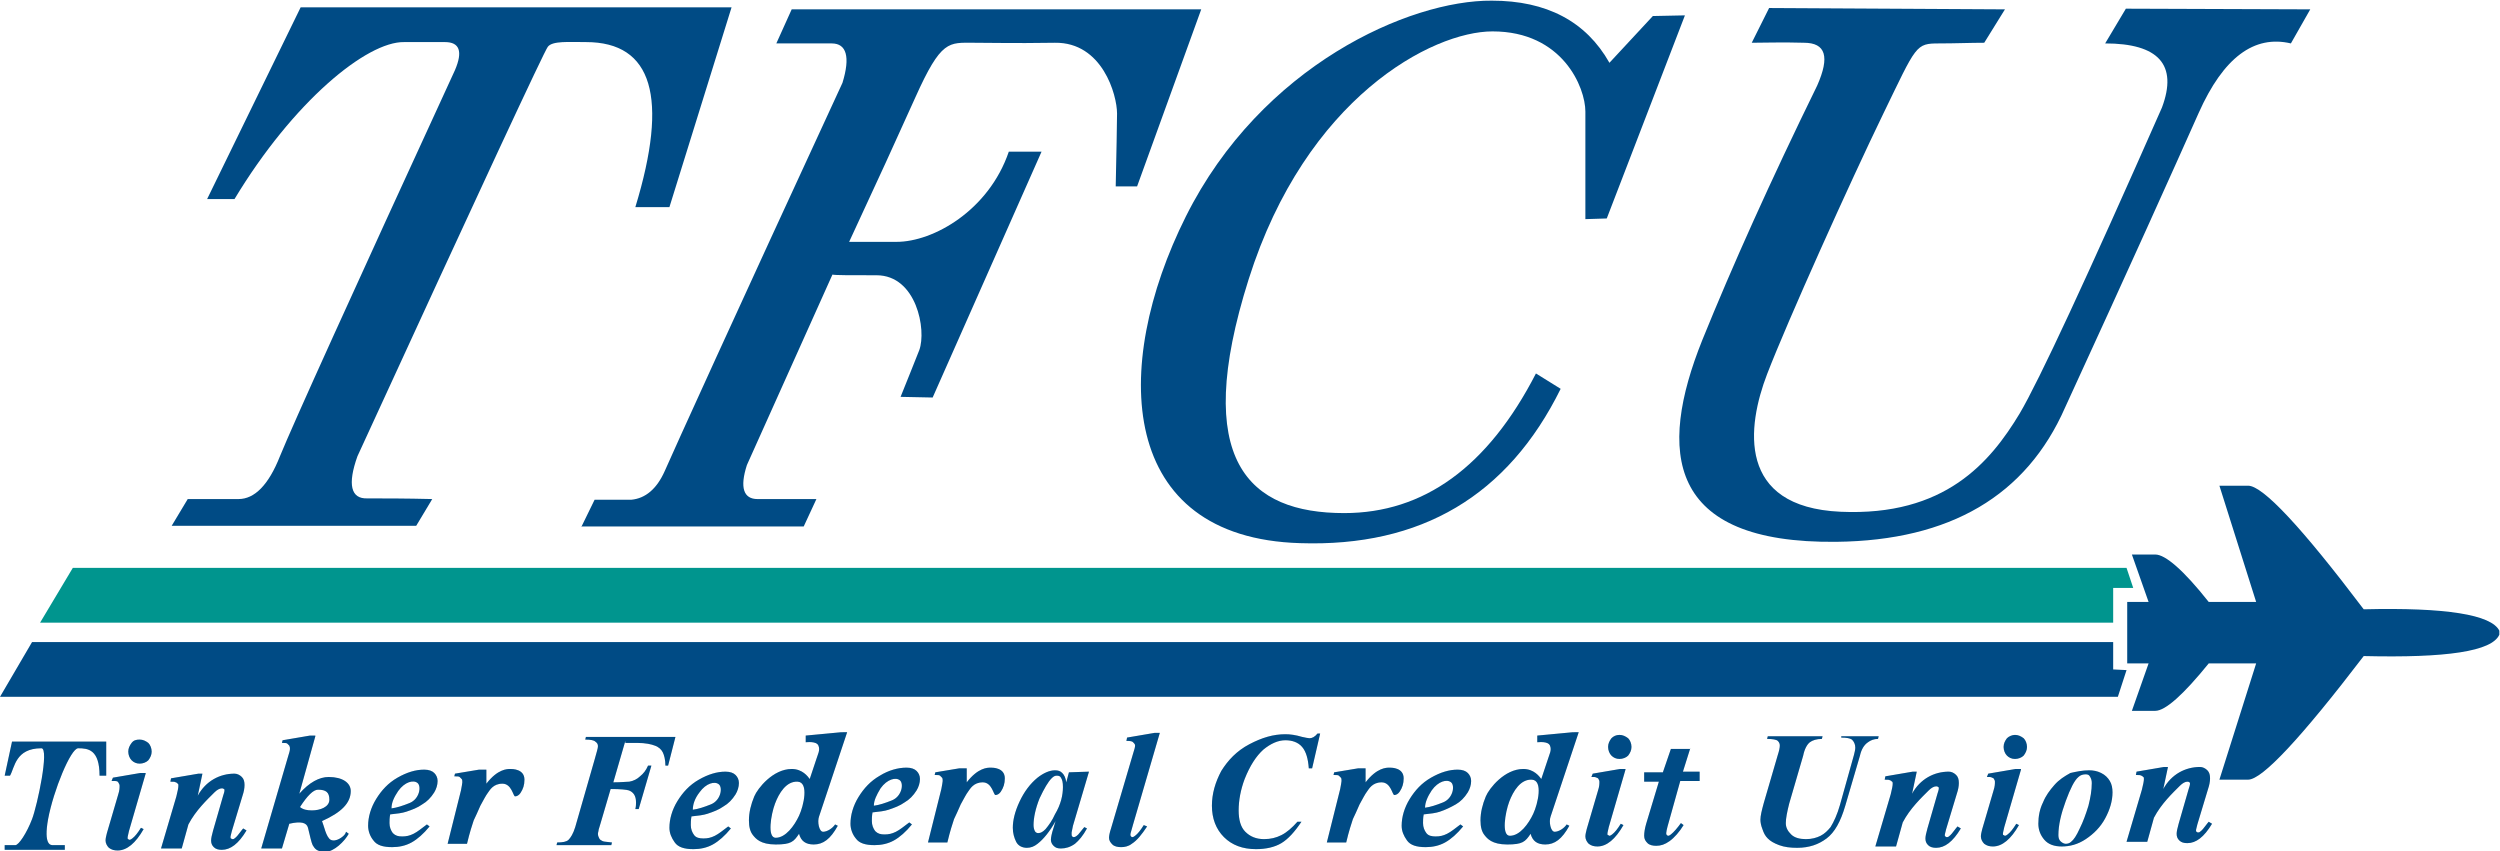
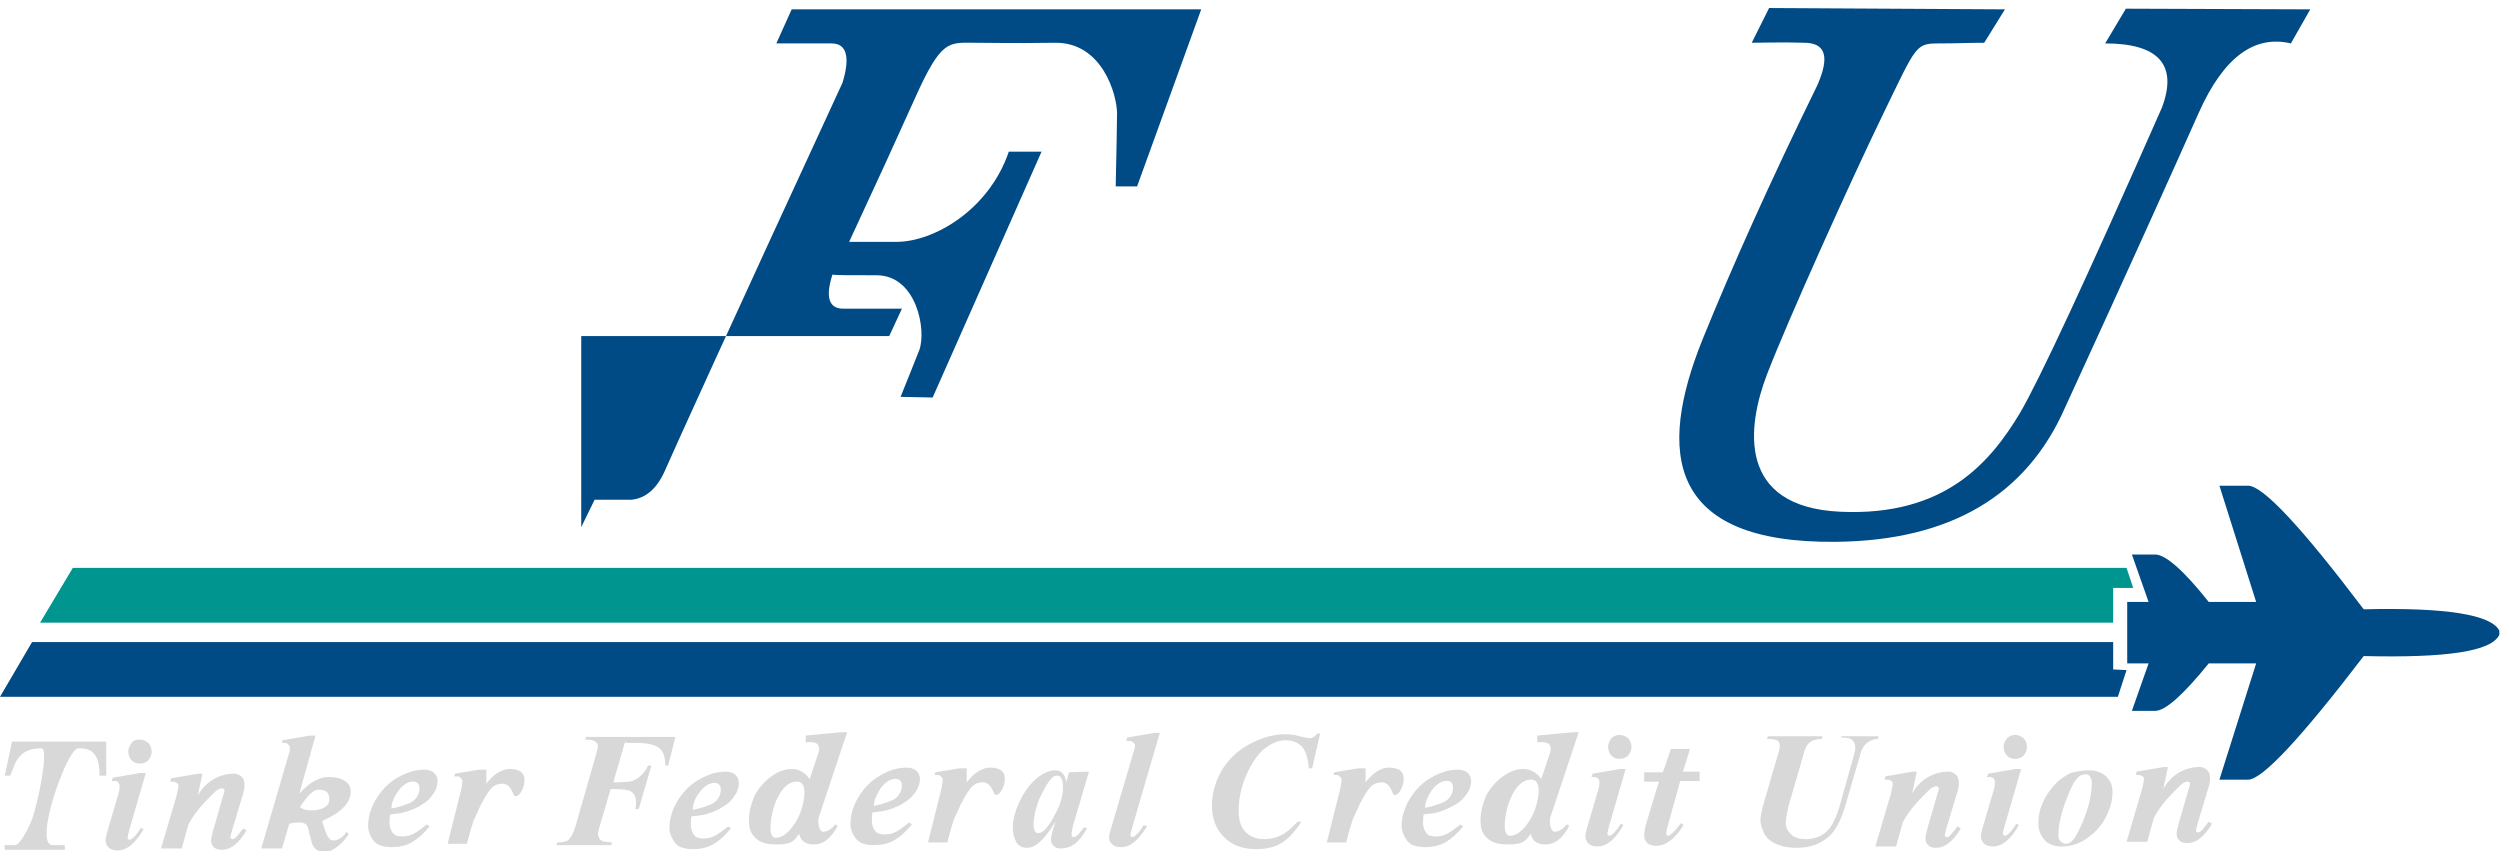
<svg xmlns="http://www.w3.org/2000/svg" version="1.1" id="Layer_1" x="0px" y="0px" viewBox="-479.5 91.6 374.2 127.4" style="" xml:space="preserve">
  <style type="text/css">
  .st0{fill:#004B85;}
	.st1{fill:#00958E;}
	.st2{fill:#D8D8D8;}
 </style>
  <title>
  Tinker FCU - Bank
 </title>
  <desc>
  Created with Sketch.
 </desc>
  <g id="Page-1">
    <g id="FI-logos-251-300">
      <g id="Tinker-FCU---Bank">
        <g id="Group-2" transform="translate(8, 0)">
-           <path id="Path-103" class="st0" d="M-456.5,121.4l14-28.7h64.5l-9.3,29.9h-5.1c5-16.4,2.6-24.7-7.4-24.7c-2.6,0-5-0.2-5.7,0.7      c-0.5,0.6-10,21-28.5,61.3c-1.5,4.2-1,6.4,1.5,6.3c2.5,0,5.7,0,9.7,0.1l-2.4,4l-36.6,0l2.4-4l7.6,0c2.4,0,4.5-2.1,6.2-6.4      c2-4.9,10.7-24.1,26.2-57.8c1.2-2.8,0.7-4.2-1.5-4.2c-3.2,0-3.3,0-6.1,0c-5.6-0.1-16.6,8.9-25.4,23.5      C-453.3,121.4-454.7,121.4-456.5,121.4z">
-      </path>
-           <path id="Path-104" class="st0" d="M-400.5,170.5l2-4.1h5.5c2.1-0.2,3.8-1.6,5-4.3c1.4-3.2,10.2-22.6,26.6-58.1      c1.2-3.9,0.6-5.9-1.6-5.9c-2.2,0-5,0-8.3,0l2.3-5.1l61.3,0l-9.6,26.5h-3.2c0.1-5.3,0.2-9,0.2-10.9c0-2.8-2.2-10.7-9.3-10.6      s-8.3,0-12.1,0c-3.8,0-4.9-0.5-8.8,8.2c-2.6,5.8-5.9,13-9.9,21.6c1.1,0,3.4,0,7.1,0c5.5,0,13.8-4.7,16.8-13.5h4.9l-16.3,36.8      l-4.8-0.1c1.1-2.7,2-5,2.8-7c1.1-3-0.4-11.2-6.4-11.2c-4,0-6.2,0-6.6-0.1l-12.8,28.5c-1.1,3.4-0.5,5.1,1.6,5.1c2.1,0,5,0,8.8,0      l-1.9,4.1H-400.5z">
-      </path>
-           <path id="Path-93" class="st0" d="M-247,124.3l11.7-30.4l-4.8,0.1l-6.5,7c-3.5-6.2-9.4-9.3-17.6-9.3      c-12.3-0.1-34.5,9.7-45.8,32.3s-10.1,48.1,17.1,48.9c18.1,0.6,31.1-7.1,39-23.1l-3.7-2.3c-7.2,14-16.8,20.9-28.7,20.9      c-14.3,0-22.9-7.8-14.3-35c8.6-27.2,27.5-37.1,36.5-37.1c10.5,0,13.9,8.4,13.9,12c0,2.4,0,7.8,0,16.1L-247,124.3z">
+           <path id="Path-104" class="st0" d="M-400.5,170.5l2-4.1h5.5c2.1-0.2,3.8-1.6,5-4.3c1.4-3.2,10.2-22.6,26.6-58.1      c1.2-3.9,0.6-5.9-1.6-5.9c-2.2,0-5,0-8.3,0l2.3-5.1l61.3,0l-9.6,26.5h-3.2c0.1-5.3,0.2-9,0.2-10.9c0-2.8-2.2-10.7-9.3-10.6      s-8.3,0-12.1,0c-3.8,0-4.9-0.5-8.8,8.2c-2.6,5.8-5.9,13-9.9,21.6c1.1,0,3.4,0,7.1,0c5.5,0,13.8-4.7,16.8-13.5h4.9l-16.3,36.8      l-4.8-0.1c1.1-2.7,2-5,2.8-7c1.1-3-0.4-11.2-6.4-11.2c-4,0-6.2,0-6.6-0.1c-1.1,3.4-0.5,5.1,1.6,5.1c2.1,0,5,0,8.8,0      l-1.9,4.1H-400.5z">
     </path>
          <path id="Path-105" class="st0" d="M-225.3,98l2.6-5.2l35.3,0.2l-3.1,5c-2.1,0-4.3,0.1-6.7,0.1c-3.6,0-3.4,0.2-8.4,10.5      s-14.4,31.2-17.4,39c-3,7.8-4.6,19.9,11,20.6s22.4-7.4,26.8-14.7c2.9-4.9,10-20.2,21.3-45.8c2.4-6.4-0.5-9.6-8.5-9.6l3.1-5.2      l27.6,0.1l-2.9,5.1c-5.5-1.3-10.1,2.1-13.8,10.4s-10.3,23-20,44.1c-5.8,13.2-17.2,19.9-34.2,20.1c-25.5,0.3-26.8-13.5-20.1-30.2      c4.5-11.1,10.2-23.8,17.2-38.1c1.9-4.3,1.3-6.4-2-6.4C-220.8,97.9-223.4,98-225.3,98z">
     </path>
        </g>
        <g id="Group" transform="translate(0, 20)">
          <path id="Combined-Shape" class="st0" d="M-105.4,166c-1.2-2.4-8-3.5-20.3-3.2c-9.3-12.3-15.1-18.5-17.3-18.5s-3.6,0-4.3,0      l5.5,17.4h-7.1c-3.8-4.8-6.5-7.1-8-7.1s-2.7,0-3.5,0l2.5,7.1h-3.2l0,4.6l0,4.6h3.2l-2.5,7.1c0.8,0,2,0,3.5,0s4.2-2.4,8-7.1h7.1      l-5.5,17.4c0.7,0,2.2,0,4.3,0s7.9-6.2,17.3-18.5c12.4,0.3,19.2-0.7,20.3-3.2C-105.4,166.5-105.4,166.3-105.4,166      C-105.4,166-105.4,166-105.4,166z">
     </path>
          <polygon id="Path-107" class="st1" points="-473.5,164.8 -468.6,156.6 -161.2,156.6 -160.2,159.6 -163.2,159.6 -163.2,164.8           ">
     </polygon>
          <polygon id="Path-108" class="st0" points="-163.2,167.7 -163.2,171.8 -161.2,171.9 -162.5,175.9 -479.5,175.9 -474.7,167.7           ">
     </polygon>
        </g>
        <g id="Tinker-Federal-Credi">
          <g>
            <path id="path-1" class="st2" d="M-477.7,202.6h14.1v5.1c-0.3,0-0.6,0-1,0c0-3.9-1.7-4.1-3.2-4.1c-1.1,0-3.7,6.3-4.5,10.6       c-0.7,3.9,0.4,3.9,0.7,3.9h1.8v0.7h-9v-0.7c0.2,0,0.8,0,1.6,0c0.5,0,1.7-1.8,2.5-3.9c0.8-2.1,2.6-10.6,1.4-10.6       c-3.9,0-4,2.9-4.7,4.1h-0.8L-477.7,202.6z M-458.6,202.3c0.5,0,0.9,0.2,1.3,0.5c0.3,0.3,0.5,0.8,0.5,1.3s-0.2,0.9-0.5,1.3       c-0.3,0.3-0.8,0.5-1.3,0.5c-0.5,0-0.9-0.2-1.2-0.5c-0.3-0.3-0.5-0.8-0.5-1.3s0.2-0.9,0.5-1.3       C-459.5,202.4-459.1,202.3-458.6,202.3z M-457.7,207.4l-2.5,8.6c-0.1,0.5-0.2,0.8-0.2,1c0,0.1,0,0.2,0.1,0.2       c0.1,0.1,0.1,0.1,0.2,0.1c0.1,0,0.3-0.1,0.4-0.2c0.4-0.3,0.8-0.8,1.3-1.6l0.4,0.2c-1.2,2.1-2.5,3.2-3.9,3.2       c-0.5,0-0.9-0.1-1.3-0.4c-0.3-0.3-0.5-0.7-0.5-1.1c0-0.3,0.1-0.7,0.2-1.1l1.7-5.8c0.2-0.6,0.2-1,0.2-1.3c0-0.2-0.1-0.3-0.2-0.5       s-0.4-0.2-0.6-0.2c-0.1,0-0.3,0-0.4,0l0.2-0.5l4.1-0.7H-457.7z M-449.2,207.4l-0.7,3.3c1.2-2.2,3.3-3.3,5.5-3.3       c0.4,0,0.8,0.2,1.1,0.5c0.3,0.3,0.4,0.7,0.4,1.2c0,0.5-0.1,1-0.3,1.6l-1.6,5.3c-0.1,0.5-0.2,0.7-0.2,0.9c0,0.1,0,0.2,0.1,0.2       c0.1,0.1,0.1,0.1,0.2,0.1c0.1,0,0.2,0,0.3-0.1c0.3-0.2,0.6-0.6,0.9-1c0.1-0.1,0.2-0.3,0.4-0.5l0.5,0.3c-1.2,2-2.4,2.9-3.7,2.9       c-0.5,0-0.9-0.1-1.2-0.4c-0.3-0.3-0.4-0.6-0.4-1c0-0.3,0.1-0.8,0.3-1.5l1.5-5.2c0.1-0.3,0.2-0.6,0.2-0.8c0-0.1,0-0.2-0.1-0.2       c-0.1-0.1-0.2-0.1-0.3-0.1c-0.3,0-0.7,0.2-1.1,0.6c-1.1,1.1-2.8,2.7-3.9,4.8l-1,3.6h-3.1l2.3-7.8c0.2-0.8,0.3-1.3,0.3-1.6       c0-0.1,0-0.3-0.1-0.3c-0.1-0.1-0.2-0.2-0.3-0.2c-0.1-0.1-0.4-0.1-0.8-0.1l0.1-0.5l4.1-0.7H-449.2z M-432.3,201.8l-2.4,8.6       c1.5-1.7,3-2.5,4.4-2.5c2.1,0,3.3,0.9,3.3,2.1c0,1.8-1.4,3.2-4.3,4.5c0.3,0.7,0.6,2.4,1.3,2.8c0.8,0.4,1.9-0.5,2.1-0.8       c0.1-0.1,0.1-0.2,0.2-0.4l0.4,0.3c-0.6,1.1-2.2,2.7-3.5,2.7c-1.3,0-1.6-0.5-1.9-1c-0.2-0.4-0.4-1.4-0.7-2.6       c-0.2-0.8-1.1-1-2.8-0.6l-1.1,3.7h-3.1l4-13.7c0.2-0.6,0.3-1,0.3-1.2c0-0.2,0-0.3-0.1-0.5c-0.1-0.1-0.2-0.2-0.3-0.3       c-0.1-0.1-0.4-0.1-0.8-0.1l0.1-0.4l4.1-0.7H-432.3z M-434.6,212.4c0.5,0.4,1.1,0.5,1.8,0.5c1.2,0,2.6-0.5,2.6-1.6       s-0.5-1.5-1.7-1.5C-432.6,209.8-433.5,210.7-434.6,212.4z M-421.1,213.5c-0.1,0.5-0.1,1-0.1,1.3c0,0.6,0.2,1.1,0.5,1.5       c0.4,0.4,0.8,0.5,1.4,0.5c0.6,0,1.1-0.1,1.7-0.4c0.6-0.3,1.2-0.8,2-1.4l0.4,0.3c-0.9,1.1-1.8,1.9-2.7,2.4       c-0.9,0.5-1.9,0.7-2.9,0.7c-1.4,0-2.3-0.3-2.8-1c-0.5-0.6-0.8-1.4-0.8-2.2c0-1.3,0.4-2.7,1.2-4c0.8-1.3,1.8-2.4,3.2-3.2       s2.7-1.2,4-1.2c0.7,0,1.2,0.2,1.5,0.5c0.3,0.3,0.5,0.7,0.5,1.2c0,0.6-0.2,1.2-0.5,1.7c-0.5,0.8-1.1,1.4-1.8,1.8       c-0.7,0.5-1.5,0.8-2.4,1.1C-419.3,213.3-420.1,213.4-421.1,213.5z M-420.9,212.6c0.8-0.1,1.7-0.4,2.7-0.8       c1.5-0.6,1.8-2.5,1.2-3c-0.6-0.5-1.9-0.2-2.9,1.2C-420.5,210.9-420.9,211.7-420.9,212.6z M-406.7,206.9v2       c1.7-2.2,3.1-2.2,3.6-2.2c0.3,0,2.1,0,2.1,1.6c0,0.8-0.2,1.4-0.6,2c-0.2,0.3-0.5,0.5-0.8,0.5c-0.3,0-0.5-1.9-1.9-1.9       c-1.4,0-1.9,1-2.2,1.4c-0.3,0.4-0.6,1-1.1,1.9c-0.4,0.9-0.7,1.6-1,2.2c-0.2,0.6-0.6,1.8-1,3.5h-2.9l2-8c0.1-0.6,0.2-1,0.2-1.2       c0-0.2,0-0.4-0.1-0.5c-0.1-0.1-0.2-0.2-0.3-0.3c-0.1-0.1-0.4-0.1-0.8-0.1l0.1-0.4l3.6-0.6H-406.7z M-385.9,202.5l-1.8,6.2       c1.2,0,2-0.1,2.4-0.1c0.6-0.1,1.2-0.4,1.6-0.8c0.5-0.4,0.9-0.9,1.2-1.6h0.5l-1.9,6.5h-0.5c0.1-0.4,0.1-0.8,0.1-1       c0-0.5-0.1-0.9-0.3-1.2c-0.2-0.3-0.5-0.5-0.8-0.6s-1.2-0.2-2.7-0.2l-1.5,5.1l-0.3,1c0,0.2-0.1,0.4-0.1,0.6       c0,0.3,0.1,0.5,0.2,0.7s0.3,0.3,0.5,0.4c0.2,0.1,0.7,0.1,1.4,0.2l-0.1,0.4h-8.2l0.1-0.4c0.8,0,1.4-0.1,1.7-0.4s0.7-0.9,1-1.9       l2.9-10.1c0.3-1.1,0.5-1.7,0.5-2c0-0.3-0.1-0.5-0.4-0.7c-0.2-0.2-0.7-0.3-1.5-0.3l0.1-0.4h13.4l-1.1,4.3h-0.4       c0-0.9-0.2-1.6-0.4-2c-0.2-0.4-0.6-0.8-1.2-1c-0.5-0.2-1.4-0.4-2.6-0.4H-385.9z M-376,213.8c-0.1,0.5-0.1,1-0.1,1.3       c0,0.6,0.2,1.1,0.5,1.5s0.8,0.5,1.4,0.5c0.6,0,1.1-0.1,1.7-0.4c0.6-0.3,1.2-0.8,2-1.4l0.4,0.3c-0.9,1.1-1.8,1.9-2.7,2.4       c-0.9,0.5-1.9,0.7-2.9,0.7c-1.4,0-2.3-0.3-2.8-1s-0.8-1.4-0.8-2.2c0-1.3,0.4-2.7,1.2-4c0.8-1.3,1.8-2.4,3.2-3.2s2.7-1.2,4-1.2       c0.7,0,1.2,0.2,1.5,0.5c0.3,0.3,0.5,0.7,0.5,1.2c0,0.6-0.2,1.2-0.5,1.7c-0.5,0.8-1.1,1.4-1.8,1.8c-0.7,0.5-1.5,0.8-2.4,1.1       C-374.2,213.6-375,213.7-376,213.8z M-375.8,212.8c0.8-0.1,1.7-0.4,2.7-0.8c1.5-0.6,1.8-2.5,1.2-3c-0.6-0.5-1.9-0.2-2.9,1.2       C-375.5,211.1-375.8,212-375.8,212.8z M-352.7,201.2l-4.2,12.6c-0.3,0.8,0,2.3,0.6,2.3s1.4-0.5,1.8-1.1l0.4,0.2       c-1.1,2-2.2,2.8-3.6,2.8c-1.2,0-1.9-0.5-2.2-1.6c-0.8,1.2-1.2,1.6-3.5,1.6s-3-0.9-3.4-1.4c-0.4-0.5-0.6-1.2-0.6-2.2       c0-1.2,0.3-2.4,0.8-3.6c0.5-1.2,2.8-4.1,5.6-4.1c1.6,0,2.4,1.1,2.7,1.5l1-3c0.2-0.7,0.6-1.3,0.3-2s-1.7-0.5-1.9-0.5l0-1       l5.3-0.5H-352.7z M-360.1,208.6c-1.7-0.1-2.8,1.7-3.4,3.3c-0.6,1.6-1.2,5.1,0.1,5.1c1.5,0,2.8-1.8,3.5-3.3       S-358.4,208.7-360.1,208.6z M-348.9,213.2c-0.1,0.5-0.1,1-0.1,1.3c0,0.6,0.2,1.1,0.5,1.5c0.4,0.4,0.8,0.5,1.4,0.5       c0.6,0,1.1-0.1,1.7-0.4s1.2-0.8,2-1.4l0.4,0.3c-0.9,1.1-1.8,1.9-2.7,2.4c-0.9,0.5-1.9,0.7-2.9,0.7c-1.4,0-2.3-0.3-2.8-1       c-0.5-0.6-0.8-1.4-0.8-2.2c0-1.3,0.4-2.7,1.2-4c0.8-1.3,1.8-2.4,3.2-3.2c1.3-0.8,2.7-1.2,4-1.2c0.7,0,1.2,0.2,1.5,0.5       c0.3,0.3,0.5,0.7,0.5,1.2c0,0.6-0.2,1.2-0.5,1.7c-0.5,0.8-1.1,1.4-1.8,1.8c-0.7,0.5-1.5,0.8-2.4,1.1       C-347.1,213-347.9,213.1-348.9,213.2z M-334.8,206.7v2c1.7-2.2,3.1-2.2,3.6-2.2c0.3,0,2.1,0,2.1,1.6c0,0.8-0.2,1.4-0.6,2       c-0.2,0.3-0.5,0.5-0.8,0.5c-0.3,0-0.5-1.9-1.9-1.9c-1.4,0-1.9,1-2.2,1.4c-0.3,0.4-0.6,1-1.1,1.9c-0.4,0.9-0.7,1.6-1,2.2       c-0.2,0.6-0.6,1.8-1,3.5h-2.9l2-8c0.1-0.6,0.2-1,0.2-1.2c0-0.2,0-0.4-0.1-0.5c-0.1-0.1-0.2-0.2-0.3-0.3       c-0.1-0.1-0.4-0.1-0.8-0.1l0.1-0.4l3.6-0.6H-334.8z M-348.7,212.2c0.8-0.1,1.7-0.4,2.7-0.8c1.5-0.6,1.8-2.5,1.2-3       c-0.6-0.5-1.9-0.2-2.9,1.2C-348.3,210.6-348.7,211.4-348.7,212.2z M-316.5,207.1l-2.4,8.1l-0.2,1c0,0.1,0,0.2,0,0.3       c0,0.1,0,0.2,0.1,0.3s0.1,0.1,0.2,0.1c0.2,0,0.4-0.1,0.7-0.4c0.1-0.1,0.4-0.5,0.9-1.1l0.4,0.2c-0.6,1.1-1.2,1.8-1.8,2.3       c-0.7,0.5-1.4,0.7-2.1,0.7c-0.5,0-0.8-0.1-1.1-0.4c-0.2-0.2-0.4-0.5-0.4-0.9c0-0.3,0.1-0.9,0.4-1.8l0.3-1       c-0.9,1.6-1.8,2.7-2.7,3.4c-0.5,0.4-1,0.6-1.6,0.6c-0.7,0-1.3-0.3-1.6-0.9c-0.3-0.6-0.5-1.3-0.5-2.1c0-1.1,0.3-2.4,1-3.9       c0.7-1.5,1.6-2.7,2.7-3.6c0.9-0.7,1.8-1.1,2.6-1.1c0.5,0,0.8,0.1,1.1,0.4c0.3,0.3,0.5,0.7,0.6,1.4l0.4-1.5L-316.5,207.1z        M-320.4,209.4c0-0.7-0.1-1.1-0.3-1.4c-0.1-0.2-0.3-0.3-0.6-0.3c-0.3,0-0.5,0.1-0.8,0.4c-0.5,0.5-1.1,1.5-1.8,3       c-0.6,1.5-0.9,2.9-0.9,4c0,0.4,0.1,0.7,0.2,0.9c0.1,0.2,0.3,0.3,0.5,0.3c0.4,0,0.7-0.2,1.1-0.6c0.5-0.6,1-1.3,1.4-2.2       C-320.7,212-320.4,210.6-320.4,209.4z M-305.9,201.3l-4,13.7c-0.2,0.8-0.4,1.3-0.4,1.5c0,0.1,0,0.2,0.1,0.3       c0.1,0.1,0.1,0.1,0.2,0.1c0.1,0,0.3-0.1,0.4-0.2c0.4-0.3,0.8-0.8,1.3-1.6l0.5,0.2c-0.8,1.2-1.5,2.1-2.3,2.6       c-0.5,0.4-1.1,0.5-1.6,0.5c-0.5,0-1-0.1-1.3-0.4c-0.3-0.3-0.5-0.6-0.5-1c0-0.3,0.1-0.8,0.3-1.4l3.3-11.2c0.2-0.6,0.3-1,0.3-1.2       c0-0.2-0.1-0.3-0.3-0.5c-0.2-0.2-0.6-0.2-1-0.2l0.1-0.5l4.1-0.7H-305.9z M-281.9,201.4l-1.2,5.2h-0.5c-0.1-1.4-0.4-2.5-1-3.2       c-0.6-0.7-1.5-1-2.5-1c-1.1,0-2.2,0.5-3.3,1.4c-1.1,1-2,2.4-2.8,4.4c-0.6,1.6-0.9,3.2-0.9,4.7c0,1.4,0.3,2.5,1,3.2       c0.7,0.7,1.6,1.1,2.8,1.1c1,0,1.8-0.2,2.6-0.6c0.8-0.4,1.6-1.1,2.4-2h0.6c-1,1.5-2,2.6-3,3.2c-1,0.6-2.3,0.9-3.8,0.9       c-2,0-3.6-0.6-4.8-1.8c-1.2-1.2-1.8-2.8-1.8-4.7c0-1.8,0.5-3.5,1.4-5.2c1-1.6,2.3-3,4.2-4s3.6-1.5,5.4-1.5       c0.7,0,1.5,0.1,2.5,0.4c0.5,0.1,0.9,0.2,1.1,0.2c0.4,0,0.8-0.2,1.2-0.7H-281.9z M-275.1,206.7v2c1.7-2.2,3.1-2.2,3.6-2.2       c0.3,0,2.1,0,2.1,1.6c0,0.8-0.2,1.4-0.6,2c-0.2,0.3-0.5,0.5-0.8,0.5c-0.3,0-0.5-1.9-1.9-1.9s-1.9,1-2.2,1.4       c-0.3,0.4-0.6,1-1.1,1.9c-0.4,0.9-0.7,1.6-1,2.2c-0.2,0.6-0.6,1.8-1,3.5h-2.9l2-8c0.1-0.6,0.2-1,0.2-1.2c0-0.2,0-0.4-0.1-0.5       c-0.1-0.1-0.2-0.2-0.3-0.3c-0.1-0.1-0.4-0.1-0.8-0.1l0.1-0.4l3.6-0.6H-275.1z M-266.4,213.5c-0.1,0.5-0.1,1-0.1,1.3       c0,0.6,0.2,1.1,0.5,1.5s0.8,0.5,1.4,0.5c0.6,0,1.1-0.1,1.7-0.4c0.6-0.3,1.2-0.8,2-1.4l0.4,0.3c-0.9,1.1-1.8,1.9-2.7,2.4       c-0.9,0.5-1.9,0.7-2.9,0.7c-1.4,0-2.3-0.3-2.8-1s-0.8-1.4-0.8-2.2c0-1.3,0.4-2.7,1.2-4c0.8-1.3,1.8-2.4,3.2-3.2s2.7-1.2,4-1.2       c0.7,0,1.2,0.2,1.5,0.5c0.3,0.3,0.5,0.7,0.5,1.2c0,0.6-0.2,1.2-0.5,1.7c-0.5,0.8-1.1,1.4-1.8,1.8s-1.5,0.8-2.4,1.1       C-264.6,213.3-265.4,213.4-266.4,213.5z M-243.2,201.2l-4.2,12.6c-0.3,0.8,0,2.3,0.6,2.3c0.6,0,1.4-0.5,1.8-1.1l0.4,0.2       c-1.1,2-2.2,2.8-3.6,2.8c-1.2,0-1.9-0.5-2.2-1.6c-0.8,1.2-1.2,1.6-3.5,1.6c-2.3,0-3-0.9-3.4-1.4c-0.4-0.5-0.6-1.2-0.6-2.2       c0-1.2,0.3-2.4,0.8-3.6c0.5-1.2,2.8-4.1,5.6-4.1c1.6,0,2.4,1.1,2.7,1.5l1-3c0.2-0.7,0.6-1.3,0.3-2c-0.3-0.7-1.7-0.5-1.9-0.5       l0-1l5.3-0.5H-243.2z M-250.2,208.3c-1.7-0.1-2.8,1.7-3.4,3.3c-0.6,1.6-1.2,5.1,0.1,5.1c1.5,0,2.8-1.8,3.5-3.3       S-248.5,208.4-250.2,208.3z M-266.2,212.5c0.8-0.1,1.7-0.4,2.7-0.8c1.5-0.6,1.8-2.5,1.2-3c-0.6-0.5-1.9-0.2-2.9,1.2       C-265.8,210.8-266.2,211.7-266.2,212.5z M-237.1,201.6c0.5,0,0.9,0.2,1.3,0.5c0.3,0.3,0.5,0.8,0.5,1.3c0,0.5-0.2,0.9-0.5,1.3       c-0.3,0.3-0.8,0.5-1.3,0.5c-0.5,0-0.9-0.2-1.2-0.5c-0.3-0.3-0.5-0.8-0.5-1.3c0-0.5,0.2-0.9,0.5-1.3       C-238,201.8-237.6,201.6-237.1,201.6z M-236.2,206.8l-2.5,8.6c-0.1,0.5-0.2,0.8-0.2,1c0,0.1,0,0.2,0.1,0.2s0.1,0.1,0.2,0.1       c0.1,0,0.3-0.1,0.4-0.2c0.4-0.3,0.8-0.8,1.3-1.6l0.4,0.2c-1.2,2.1-2.5,3.2-3.9,3.2c-0.5,0-0.9-0.1-1.3-0.4       c-0.3-0.3-0.5-0.7-0.5-1.1c0-0.3,0.1-0.7,0.2-1.1l1.7-5.8c0.2-0.6,0.2-1,0.2-1.3c0-0.2-0.1-0.3-0.2-0.5       c-0.2-0.1-0.4-0.2-0.6-0.2c-0.1,0-0.3,0-0.4,0l0.2-0.5l4.1-0.7H-236.2z M-226.5,203.6l-1.1,3.5h2.5v1.4h-2.9l-1.9,6.8       c-0.1,0.4-0.2,0.8-0.2,1c0,0.1,0,0.2,0.1,0.3c0.1,0.1,0.2,0.1,0.2,0.1c0.1,0,0.3-0.1,0.4-0.2c0.4-0.3,1-1,1.5-1.7l0.4,0.3       c-0.6,1-1.4,1.9-2.1,2.4c-0.7,0.5-1.3,0.7-2,0.7c-0.5,0-1-0.1-1.3-0.4c-0.3-0.3-0.5-0.6-0.5-1.1c0-0.5,0.1-1.1,0.3-1.8l1.9-6.3       h-2.2c0-0.9,0-1.4,0-1.4s0.9,0,2.8,0l1.2-3.5H-226.5z M-203.9,201.8h5.6l-0.1,0.4c-0.6,0-1.1,0.2-1.5,0.5c-0.6,0.4-1,1.1-1.2,2       l-2.2,7.5c-0.7,2.4-1.6,4-2.8,4.9c-1.2,0.9-2.6,1.4-4.4,1.4c-1,0-1.9-0.1-2.7-0.4c-0.8-0.3-1.3-0.6-1.7-1       c-0.4-0.4-0.6-0.8-0.8-1.4c-0.2-0.5-0.3-1-0.3-1.4c0-0.6,0.2-1.4,0.5-2.5l2.1-7.2c0.2-0.6,0.3-1.1,0.3-1.4       c0-0.3-0.1-0.5-0.3-0.7c-0.2-0.2-0.8-0.3-1.6-0.3l0.1-0.4h8.2l-0.1,0.4c-0.8,0-1.4,0.2-1.8,0.5c-0.4,0.3-0.8,1-1,2l-2.1,7.2       c-0.3,1.2-0.5,2.2-0.5,2.9c0,0.7,0.3,1.2,0.8,1.7c0.5,0.5,1.3,0.7,2.2,0.7c0.9,0,1.6-0.2,2.2-0.5c0.6-0.3,1.1-0.8,1.5-1.3       c0.5-0.8,1-1.9,1.4-3.3l2.1-7.5c0.1-0.4,0.2-0.8,0.2-1.1c0-0.5-0.2-0.9-0.5-1.2c-0.3-0.2-0.8-0.3-1.6-0.3L-203.9,201.8z        M-192.6,207.1l-0.7,3.3c1.2-2.2,3.3-3.3,5.5-3.3c0.4,0,0.8,0.2,1.1,0.5c0.3,0.3,0.4,0.7,0.4,1.2c0,0.5-0.1,1-0.3,1.6l-1.6,5.3       c-0.1,0.5-0.2,0.7-0.2,0.9c0,0.1,0,0.2,0.1,0.2c0.1,0.1,0.1,0.1,0.2,0.1c0.1,0,0.2,0,0.3-0.1c0.3-0.2,0.6-0.6,0.9-1       c0.1-0.1,0.2-0.3,0.4-0.5l0.5,0.3c-1.2,2-2.4,2.9-3.7,2.9c-0.5,0-0.9-0.1-1.2-0.4c-0.3-0.3-0.4-0.6-0.4-1       c0-0.3,0.1-0.8,0.3-1.5l1.5-5.2c0.1-0.3,0.2-0.6,0.2-0.8c0-0.1,0-0.2-0.1-0.2c-0.1-0.1-0.2-0.1-0.3-0.1c-0.3,0-0.7,0.2-1.1,0.6       c-1.1,1.1-2.8,2.7-3.9,4.8l-1,3.6h-3.1l2.3-7.8c0.2-0.8,0.3-1.3,0.3-1.6c0-0.1,0-0.3-0.1-0.3c-0.1-0.1-0.2-0.2-0.3-0.2       c-0.1-0.1-0.4-0.1-0.8-0.1l0.1-0.5l4.1-0.7H-192.6z M-177.9,201.6c0.5,0,0.9,0.2,1.3,0.5c0.3,0.3,0.5,0.8,0.5,1.3       c0,0.5-0.2,0.9-0.5,1.3c-0.3,0.3-0.8,0.5-1.3,0.5c-0.5,0-0.9-0.2-1.2-0.5c-0.3-0.3-0.5-0.8-0.5-1.3c0-0.5,0.2-0.9,0.5-1.3       C-178.8,201.8-178.3,201.6-177.9,201.6z M-177,206.8l-2.5,8.6c-0.1,0.5-0.2,0.8-0.2,1c0,0.1,0,0.2,0.1,0.2s0.1,0.1,0.2,0.1       c0.1,0,0.3-0.1,0.4-0.2c0.4-0.3,0.8-0.8,1.3-1.6l0.4,0.2c-1.2,2.1-2.5,3.2-3.9,3.2c-0.5,0-0.9-0.1-1.3-0.4       c-0.3-0.3-0.5-0.7-0.5-1.1c0-0.3,0.1-0.7,0.2-1.1l1.7-5.8c0.2-0.6,0.2-1,0.2-1.3c0-0.2-0.1-0.3-0.2-0.5       c-0.2-0.1-0.4-0.2-0.6-0.2c-0.1,0-0.3,0-0.4,0l0.2-0.5l4.1-0.7H-177z M-166.8,206.9c0.6,0,1.2,0.1,1.8,0.4       c0.6,0.3,1,0.7,1.3,1.2c0.3,0.5,0.4,1.1,0.4,1.7c0,1.3-0.4,2.6-1.1,3.9s-1.7,2.3-2.9,3.1s-2.4,1.1-3.6,1.1c-1.1,0-2-0.3-2.6-1       c-0.6-0.7-0.9-1.5-0.9-2.4c0-1.1,0.2-2.2,0.7-3.2c0.4-1,1-1.8,1.7-2.6s1.5-1.3,2.4-1.8C-168.7,207.1-167.8,206.9-166.8,206.9z        M-167.3,207.5c-0.4,0-0.8,0.1-1.1,0.4c-0.6,0.5-1.2,1.7-1.9,3.6c-0.7,1.9-1.1,3.6-1.1,5.1c0,0.4,0.1,0.7,0.3,0.9       c0.2,0.2,0.5,0.4,0.8,0.4c0.3,0,0.6-0.1,0.8-0.3c0.4-0.3,0.8-0.9,1.3-2c0.5-1,0.9-2.1,1.3-3.4c0.3-1.2,0.5-2.3,0.5-3.4       c0-0.4-0.1-0.7-0.3-1C-166.8,207.6-167,207.5-167.3,207.5z M-155,206.4l-0.7,3.3c1.2-2.2,3.3-3.3,5.5-3.3       c0.4,0,0.8,0.2,1.1,0.5c0.3,0.3,0.4,0.7,0.4,1.2c0,0.5-0.1,1-0.3,1.6l-1.6,5.3c-0.1,0.5-0.2,0.7-0.2,0.9c0,0.1,0,0.2,0.1,0.2       c0.1,0.1,0.1,0.1,0.2,0.1c0.1,0,0.2,0,0.3-0.1c0.3-0.2,0.6-0.6,0.9-1c0.1-0.1,0.2-0.3,0.4-0.5l0.5,0.3c-1.2,2-2.4,2.9-3.7,2.9       c-0.5,0-0.9-0.1-1.2-0.4c-0.3-0.3-0.4-0.6-0.4-1c0-0.3,0.1-0.8,0.3-1.5l1.5-5.2c0.1-0.3,0.2-0.6,0.2-0.8c0-0.1,0-0.2-0.1-0.2       c-0.1-0.1-0.2-0.1-0.3-0.1c-0.3,0-0.7,0.2-1.1,0.6c-1.1,1.1-2.8,2.7-3.9,4.8l-1,3.6h-3.1l2.3-7.8c0.2-0.8,0.3-1.3,0.3-1.6       c0-0.1,0-0.3-0.1-0.3c-0.1-0.1-0.2-0.2-0.3-0.2c-0.1-0.1-0.4-0.1-0.8-0.1l0.1-0.5l4.1-0.7H-155z">
      </path>
          </g>
          <g>
-             <path id="path-1_1_" class="st0" d="M-477.7,202.6h14.1v5.1c-0.3,0-0.6,0-1,0c0-3.9-1.7-4.1-3.2-4.1c-1.1,0-3.7,6.3-4.5,10.6       c-0.7,3.9,0.4,3.9,0.7,3.9h1.8v0.7h-9v-0.7c0.2,0,0.8,0,1.6,0c0.5,0,1.7-1.8,2.5-3.9c0.8-2.1,2.6-10.6,1.4-10.6       c-3.9,0-4,2.9-4.7,4.1h-0.8L-477.7,202.6z M-458.6,202.3c0.5,0,0.9,0.2,1.3,0.5c0.3,0.3,0.5,0.8,0.5,1.3s-0.2,0.9-0.5,1.3       c-0.3,0.3-0.8,0.5-1.3,0.5c-0.5,0-0.9-0.2-1.2-0.5c-0.3-0.3-0.5-0.8-0.5-1.3s0.2-0.9,0.5-1.3       C-459.5,202.4-459.1,202.3-458.6,202.3z M-457.7,207.4l-2.5,8.6c-0.1,0.5-0.2,0.8-0.2,1c0,0.1,0,0.2,0.1,0.2       c0.1,0.1,0.1,0.1,0.2,0.1c0.1,0,0.3-0.1,0.4-0.2c0.4-0.3,0.8-0.8,1.3-1.6l0.4,0.2c-1.2,2.1-2.5,3.2-3.9,3.2       c-0.5,0-0.9-0.1-1.3-0.4c-0.3-0.3-0.5-0.7-0.5-1.1c0-0.3,0.1-0.7,0.2-1.1l1.7-5.8c0.2-0.6,0.2-1,0.2-1.3c0-0.2-0.1-0.3-0.2-0.5       s-0.4-0.2-0.6-0.2c-0.1,0-0.3,0-0.4,0l0.2-0.5l4.1-0.7H-457.7z M-449.2,207.4l-0.7,3.3c1.2-2.2,3.3-3.3,5.5-3.3       c0.4,0,0.8,0.2,1.1,0.5c0.3,0.3,0.4,0.7,0.4,1.2c0,0.5-0.1,1-0.3,1.6l-1.6,5.3c-0.1,0.5-0.2,0.7-0.2,0.9c0,0.1,0,0.2,0.1,0.2       c0.1,0.1,0.1,0.1,0.2,0.1c0.1,0,0.2,0,0.3-0.1c0.3-0.2,0.6-0.6,0.9-1c0.1-0.1,0.2-0.3,0.4-0.5l0.5,0.3c-1.2,2-2.4,2.9-3.7,2.9       c-0.5,0-0.9-0.1-1.2-0.4c-0.3-0.3-0.4-0.6-0.4-1c0-0.3,0.1-0.8,0.3-1.5l1.5-5.2c0.1-0.3,0.2-0.6,0.2-0.8c0-0.1,0-0.2-0.1-0.2       c-0.1-0.1-0.2-0.1-0.3-0.1c-0.3,0-0.7,0.2-1.1,0.6c-1.1,1.1-2.8,2.7-3.9,4.8l-1,3.6h-3.1l2.3-7.8c0.2-0.8,0.3-1.3,0.3-1.6       c0-0.1,0-0.3-0.1-0.3c-0.1-0.1-0.2-0.2-0.3-0.2c-0.1-0.1-0.4-0.1-0.8-0.1l0.1-0.5l4.1-0.7H-449.2z M-432.3,201.8l-2.4,8.6       c1.5-1.7,3-2.5,4.4-2.5c2.1,0,3.3,0.9,3.3,2.1c0,1.8-1.4,3.2-4.3,4.5c0.3,0.7,0.6,2.4,1.3,2.8c0.8,0.4,1.9-0.5,2.1-0.8       c0.1-0.1,0.1-0.2,0.2-0.4l0.4,0.3c-0.6,1.1-2.2,2.7-3.5,2.7c-1.3,0-1.6-0.5-1.9-1c-0.2-0.4-0.4-1.4-0.7-2.6       c-0.2-0.8-1.1-1-2.8-0.6l-1.1,3.7h-3.1l4-13.7c0.2-0.6,0.3-1,0.3-1.2c0-0.2,0-0.3-0.1-0.5c-0.1-0.1-0.2-0.2-0.3-0.3       c-0.1-0.1-0.4-0.1-0.8-0.1l0.1-0.4l4.1-0.7H-432.3z M-434.6,212.4c0.5,0.4,1.1,0.5,1.8,0.5c1.2,0,2.6-0.5,2.6-1.6       s-0.5-1.5-1.7-1.5C-432.6,209.8-433.5,210.7-434.6,212.4z M-421.1,213.5c-0.1,0.5-0.1,1-0.1,1.3c0,0.6,0.2,1.1,0.5,1.5       c0.4,0.4,0.8,0.5,1.4,0.5c0.6,0,1.1-0.1,1.7-0.4c0.6-0.3,1.2-0.8,2-1.4l0.4,0.3c-0.9,1.1-1.8,1.9-2.7,2.4       c-0.9,0.5-1.9,0.7-2.9,0.7c-1.4,0-2.3-0.3-2.8-1c-0.5-0.6-0.8-1.4-0.8-2.2c0-1.3,0.4-2.7,1.2-4c0.8-1.3,1.8-2.4,3.2-3.2       s2.7-1.2,4-1.2c0.7,0,1.2,0.2,1.5,0.5c0.3,0.3,0.5,0.7,0.5,1.2c0,0.6-0.2,1.2-0.5,1.7c-0.5,0.8-1.1,1.4-1.8,1.8       c-0.7,0.5-1.5,0.8-2.4,1.1C-419.3,213.3-420.1,213.4-421.1,213.5z M-420.9,212.6c0.8-0.1,1.7-0.4,2.7-0.8       c1.5-0.6,1.8-2.5,1.2-3c-0.6-0.5-1.9-0.2-2.9,1.2C-420.5,210.9-420.9,211.7-420.9,212.6z M-406.7,206.9v2       c1.7-2.2,3.1-2.2,3.6-2.2c0.3,0,2.1,0,2.1,1.6c0,0.8-0.2,1.4-0.6,2c-0.2,0.3-0.5,0.5-0.8,0.5c-0.3,0-0.5-1.9-1.9-1.9       c-1.4,0-1.9,1-2.2,1.4c-0.3,0.4-0.6,1-1.1,1.9c-0.4,0.9-0.7,1.6-1,2.2c-0.2,0.6-0.6,1.8-1,3.5h-2.9l2-8c0.1-0.6,0.2-1,0.2-1.2       c0-0.2,0-0.4-0.1-0.5c-0.1-0.1-0.2-0.2-0.3-0.3c-0.1-0.1-0.4-0.1-0.8-0.1l0.1-0.4l3.6-0.6H-406.7z M-385.9,202.5l-1.8,6.2       c1.2,0,2-0.1,2.4-0.1c0.6-0.1,1.2-0.4,1.6-0.8c0.5-0.4,0.9-0.9,1.2-1.6h0.5l-1.9,6.5h-0.5c0.1-0.4,0.1-0.8,0.1-1       c0-0.5-0.1-0.9-0.3-1.2c-0.2-0.3-0.5-0.5-0.8-0.6s-1.2-0.2-2.7-0.2l-1.5,5.1l-0.3,1c0,0.2-0.1,0.4-0.1,0.6       c0,0.3,0.1,0.5,0.2,0.7s0.3,0.3,0.5,0.4c0.2,0.1,0.7,0.1,1.4,0.2l-0.1,0.4h-8.2l0.1-0.4c0.8,0,1.4-0.1,1.7-0.4s0.7-0.9,1-1.9       l2.9-10.1c0.3-1.1,0.5-1.7,0.5-2c0-0.3-0.1-0.5-0.4-0.7c-0.2-0.2-0.7-0.3-1.5-0.3l0.1-0.4h13.4l-1.1,4.3h-0.4       c0-0.9-0.2-1.6-0.4-2c-0.2-0.4-0.6-0.8-1.2-1c-0.5-0.2-1.4-0.4-2.6-0.4H-385.9z M-376,213.8c-0.1,0.5-0.1,1-0.1,1.3       c0,0.6,0.2,1.1,0.5,1.5s0.8,0.5,1.4,0.5c0.6,0,1.1-0.1,1.7-0.4c0.6-0.3,1.2-0.8,2-1.4l0.4,0.3c-0.9,1.1-1.8,1.9-2.7,2.4       c-0.9,0.5-1.9,0.7-2.9,0.7c-1.4,0-2.3-0.3-2.8-1s-0.8-1.4-0.8-2.2c0-1.3,0.4-2.7,1.2-4c0.8-1.3,1.8-2.4,3.2-3.2s2.7-1.2,4-1.2       c0.7,0,1.2,0.2,1.5,0.5c0.3,0.3,0.5,0.7,0.5,1.2c0,0.6-0.2,1.2-0.5,1.7c-0.5,0.8-1.1,1.4-1.8,1.8c-0.7,0.5-1.5,0.8-2.4,1.1       C-374.2,213.6-375,213.7-376,213.8z M-375.8,212.8c0.8-0.1,1.7-0.4,2.7-0.8c1.5-0.6,1.8-2.5,1.2-3c-0.6-0.5-1.9-0.2-2.9,1.2       C-375.5,211.1-375.8,212-375.8,212.8z M-352.7,201.2l-4.2,12.6c-0.3,0.8,0,2.3,0.6,2.3s1.4-0.5,1.8-1.1l0.4,0.2       c-1.1,2-2.2,2.8-3.6,2.8c-1.2,0-1.9-0.5-2.2-1.6c-0.8,1.2-1.2,1.6-3.5,1.6s-3-0.9-3.4-1.4c-0.4-0.5-0.6-1.2-0.6-2.2       c0-1.2,0.3-2.4,0.8-3.6c0.5-1.2,2.8-4.1,5.6-4.1c1.6,0,2.4,1.1,2.7,1.5l1-3c0.2-0.7,0.6-1.3,0.3-2s-1.7-0.5-1.9-0.5l0-1       l5.3-0.5H-352.7z M-360.1,208.6c-1.7-0.1-2.8,1.7-3.4,3.3c-0.6,1.6-1.2,5.1,0.1,5.1c1.5,0,2.8-1.8,3.5-3.3       S-358.4,208.7-360.1,208.6z M-348.9,213.2c-0.1,0.5-0.1,1-0.1,1.3c0,0.6,0.2,1.1,0.5,1.5c0.4,0.4,0.8,0.5,1.4,0.5       c0.6,0,1.1-0.1,1.7-0.4s1.2-0.8,2-1.4l0.4,0.3c-0.9,1.1-1.8,1.9-2.7,2.4c-0.9,0.5-1.9,0.7-2.9,0.7c-1.4,0-2.3-0.3-2.8-1       c-0.5-0.6-0.8-1.4-0.8-2.2c0-1.3,0.4-2.7,1.2-4c0.8-1.3,1.8-2.4,3.2-3.2c1.3-0.8,2.7-1.2,4-1.2c0.7,0,1.2,0.2,1.5,0.5       c0.3,0.3,0.5,0.7,0.5,1.2c0,0.6-0.2,1.2-0.5,1.7c-0.5,0.8-1.1,1.4-1.8,1.8c-0.7,0.5-1.5,0.8-2.4,1.1       C-347.1,213-347.9,213.1-348.9,213.2z M-334.8,206.7v2c1.7-2.2,3.1-2.2,3.6-2.2c0.3,0,2.1,0,2.1,1.6c0,0.8-0.2,1.4-0.6,2       c-0.2,0.3-0.5,0.5-0.8,0.5c-0.3,0-0.5-1.9-1.9-1.9c-1.4,0-1.9,1-2.2,1.4c-0.3,0.4-0.6,1-1.1,1.9c-0.4,0.9-0.7,1.6-1,2.2       c-0.2,0.6-0.6,1.8-1,3.5h-2.9l2-8c0.1-0.6,0.2-1,0.2-1.2c0-0.2,0-0.4-0.1-0.5c-0.1-0.1-0.2-0.2-0.3-0.3       c-0.1-0.1-0.4-0.1-0.8-0.1l0.1-0.4l3.6-0.6H-334.8z M-348.7,212.2c0.8-0.1,1.7-0.4,2.7-0.8c1.5-0.6,1.8-2.5,1.2-3       c-0.6-0.5-1.9-0.2-2.9,1.2C-348.3,210.6-348.7,211.4-348.7,212.2z M-316.5,207.1l-2.4,8.1l-0.2,1c0,0.1,0,0.2,0,0.3       c0,0.1,0,0.2,0.1,0.3s0.1,0.1,0.2,0.1c0.2,0,0.4-0.1,0.7-0.4c0.1-0.1,0.4-0.5,0.9-1.1l0.4,0.2c-0.6,1.1-1.2,1.8-1.8,2.3       c-0.7,0.5-1.4,0.7-2.1,0.7c-0.5,0-0.8-0.1-1.1-0.4c-0.2-0.2-0.4-0.5-0.4-0.9c0-0.3,0.1-0.9,0.4-1.8l0.3-1       c-0.9,1.6-1.8,2.7-2.7,3.4c-0.5,0.4-1,0.6-1.6,0.6c-0.7,0-1.3-0.3-1.6-0.9c-0.3-0.6-0.5-1.3-0.5-2.1c0-1.1,0.3-2.4,1-3.9       c0.7-1.5,1.6-2.7,2.7-3.6c0.9-0.7,1.8-1.1,2.6-1.1c0.5,0,0.8,0.1,1.1,0.4c0.3,0.3,0.5,0.7,0.6,1.4l0.4-1.5L-316.5,207.1z        M-320.4,209.4c0-0.7-0.1-1.1-0.3-1.4c-0.1-0.2-0.3-0.3-0.6-0.3c-0.3,0-0.5,0.1-0.8,0.4c-0.5,0.5-1.1,1.5-1.8,3       c-0.6,1.5-0.9,2.9-0.9,4c0,0.4,0.1,0.7,0.2,0.9c0.1,0.2,0.3,0.3,0.5,0.3c0.4,0,0.7-0.2,1.1-0.6c0.5-0.6,1-1.3,1.4-2.2       C-320.7,212-320.4,210.6-320.4,209.4z M-305.9,201.3l-4,13.7c-0.2,0.8-0.4,1.3-0.4,1.5c0,0.1,0,0.2,0.1,0.3       c0.1,0.1,0.1,0.1,0.2,0.1c0.1,0,0.3-0.1,0.4-0.2c0.4-0.3,0.8-0.8,1.3-1.6l0.5,0.2c-0.8,1.2-1.5,2.1-2.3,2.6       c-0.5,0.4-1.1,0.5-1.6,0.5c-0.5,0-1-0.1-1.3-0.4c-0.3-0.3-0.5-0.6-0.5-1c0-0.3,0.1-0.8,0.3-1.4l3.3-11.2c0.2-0.6,0.3-1,0.3-1.2       c0-0.2-0.1-0.3-0.3-0.5c-0.2-0.2-0.6-0.2-1-0.2l0.1-0.5l4.1-0.7H-305.9z M-281.9,201.4l-1.2,5.2h-0.5c-0.1-1.4-0.4-2.5-1-3.2       c-0.6-0.7-1.5-1-2.5-1c-1.1,0-2.2,0.5-3.3,1.4c-1.1,1-2,2.4-2.8,4.4c-0.6,1.6-0.9,3.2-0.9,4.7c0,1.4,0.3,2.5,1,3.2       c0.7,0.7,1.6,1.1,2.8,1.1c1,0,1.8-0.2,2.6-0.6c0.8-0.4,1.6-1.1,2.4-2h0.6c-1,1.5-2,2.6-3,3.2c-1,0.6-2.3,0.9-3.8,0.9       c-2,0-3.6-0.6-4.8-1.8c-1.2-1.2-1.8-2.8-1.8-4.7c0-1.8,0.5-3.5,1.4-5.2c1-1.6,2.3-3,4.2-4s3.6-1.5,5.4-1.5       c0.7,0,1.5,0.1,2.5,0.4c0.5,0.1,0.9,0.2,1.1,0.2c0.4,0,0.8-0.2,1.2-0.7H-281.9z M-275.1,206.7v2c1.7-2.2,3.1-2.2,3.6-2.2       c0.3,0,2.1,0,2.1,1.6c0,0.8-0.2,1.4-0.6,2c-0.2,0.3-0.5,0.5-0.8,0.5c-0.3,0-0.5-1.9-1.9-1.9s-1.9,1-2.2,1.4       c-0.3,0.4-0.6,1-1.1,1.9c-0.4,0.9-0.7,1.6-1,2.2c-0.2,0.6-0.6,1.8-1,3.5h-2.9l2-8c0.1-0.6,0.2-1,0.2-1.2c0-0.2,0-0.4-0.1-0.5       c-0.1-0.1-0.2-0.2-0.3-0.3c-0.1-0.1-0.4-0.1-0.8-0.1l0.1-0.4l3.6-0.6H-275.1z M-266.4,213.5c-0.1,0.5-0.1,1-0.1,1.3       c0,0.6,0.2,1.1,0.5,1.5s0.8,0.5,1.4,0.5c0.6,0,1.1-0.1,1.7-0.4c0.6-0.3,1.2-0.8,2-1.4l0.4,0.3c-0.9,1.1-1.8,1.9-2.7,2.4       c-0.9,0.5-1.9,0.7-2.9,0.7c-1.4,0-2.3-0.3-2.8-1s-0.8-1.4-0.8-2.2c0-1.3,0.4-2.7,1.2-4c0.8-1.3,1.8-2.4,3.2-3.2s2.7-1.2,4-1.2       c0.7,0,1.2,0.2,1.5,0.5c0.3,0.3,0.5,0.7,0.5,1.2c0,0.6-0.2,1.2-0.5,1.7c-0.5,0.8-1.1,1.4-1.8,1.8s-1.5,0.8-2.4,1.1       C-264.6,213.3-265.4,213.4-266.4,213.5z M-243.2,201.2l-4.2,12.6c-0.3,0.8,0,2.3,0.6,2.3c0.6,0,1.4-0.5,1.8-1.1l0.4,0.2       c-1.1,2-2.2,2.8-3.6,2.8c-1.2,0-1.9-0.5-2.2-1.6c-0.8,1.2-1.2,1.6-3.5,1.6c-2.3,0-3-0.9-3.4-1.4c-0.4-0.5-0.6-1.2-0.6-2.2       c0-1.2,0.3-2.4,0.8-3.6c0.5-1.2,2.8-4.1,5.6-4.1c1.6,0,2.4,1.1,2.7,1.5l1-3c0.2-0.7,0.6-1.3,0.3-2c-0.3-0.7-1.7-0.5-1.9-0.5       l0-1l5.3-0.5H-243.2z M-250.2,208.3c-1.7-0.1-2.8,1.7-3.4,3.3c-0.6,1.6-1.2,5.1,0.1,5.1c1.5,0,2.8-1.8,3.5-3.3       S-248.5,208.4-250.2,208.3z M-266.2,212.5c0.8-0.1,1.7-0.4,2.7-0.8c1.5-0.6,1.8-2.5,1.2-3c-0.6-0.5-1.9-0.2-2.9,1.2       C-265.8,210.8-266.2,211.7-266.2,212.5z M-237.1,201.6c0.5,0,0.9,0.2,1.3,0.5c0.3,0.3,0.5,0.8,0.5,1.3c0,0.5-0.2,0.9-0.5,1.3       c-0.3,0.3-0.8,0.5-1.3,0.5c-0.5,0-0.9-0.2-1.2-0.5c-0.3-0.3-0.5-0.8-0.5-1.3c0-0.5,0.2-0.9,0.5-1.3       C-238,201.8-237.6,201.6-237.1,201.6z M-236.2,206.8l-2.5,8.6c-0.1,0.5-0.2,0.8-0.2,1c0,0.1,0,0.2,0.1,0.2s0.1,0.1,0.2,0.1       c0.1,0,0.3-0.1,0.4-0.2c0.4-0.3,0.8-0.8,1.3-1.6l0.4,0.2c-1.2,2.1-2.5,3.2-3.9,3.2c-0.5,0-0.9-0.1-1.3-0.4       c-0.3-0.3-0.5-0.7-0.5-1.1c0-0.3,0.1-0.7,0.2-1.1l1.7-5.8c0.2-0.6,0.2-1,0.2-1.3c0-0.2-0.1-0.3-0.2-0.5       c-0.2-0.1-0.4-0.2-0.6-0.2c-0.1,0-0.3,0-0.4,0l0.2-0.5l4.1-0.7H-236.2z M-226.5,203.6l-1.1,3.5h2.5v1.4h-2.9l-1.9,6.8       c-0.1,0.4-0.2,0.8-0.2,1c0,0.1,0,0.2,0.1,0.3c0.1,0.1,0.2,0.1,0.2,0.1c0.1,0,0.3-0.1,0.4-0.2c0.4-0.3,1-1,1.5-1.7l0.4,0.3       c-0.6,1-1.4,1.9-2.1,2.4c-0.7,0.5-1.3,0.7-2,0.7c-0.5,0-1-0.1-1.3-0.4c-0.3-0.3-0.5-0.6-0.5-1.1c0-0.5,0.1-1.1,0.3-1.8l1.9-6.3       h-2.2c0-0.9,0-1.4,0-1.4s0.9,0,2.8,0l1.2-3.5H-226.5z M-203.9,201.8h5.6l-0.1,0.4c-0.6,0-1.1,0.2-1.5,0.5c-0.6,0.4-1,1.1-1.2,2       l-2.2,7.5c-0.7,2.4-1.6,4-2.8,4.9c-1.2,0.9-2.6,1.4-4.4,1.4c-1,0-1.9-0.1-2.7-0.4c-0.8-0.3-1.3-0.6-1.7-1       c-0.4-0.4-0.6-0.8-0.8-1.4c-0.2-0.5-0.3-1-0.3-1.4c0-0.6,0.2-1.4,0.5-2.5l2.1-7.2c0.2-0.6,0.3-1.1,0.3-1.4       c0-0.3-0.1-0.5-0.3-0.7c-0.2-0.2-0.8-0.3-1.6-0.3l0.1-0.4h8.2l-0.1,0.4c-0.8,0-1.4,0.2-1.8,0.5c-0.4,0.3-0.8,1-1,2l-2.1,7.2       c-0.3,1.2-0.5,2.2-0.5,2.9c0,0.7,0.3,1.2,0.8,1.7c0.5,0.5,1.3,0.7,2.2,0.7c0.9,0,1.6-0.2,2.2-0.5c0.6-0.3,1.1-0.8,1.5-1.3       c0.5-0.8,1-1.9,1.4-3.3l2.1-7.5c0.1-0.4,0.2-0.8,0.2-1.1c0-0.5-0.2-0.9-0.5-1.2c-0.3-0.2-0.8-0.3-1.6-0.3L-203.9,201.8z        M-192.6,207.1l-0.7,3.3c1.2-2.2,3.3-3.3,5.5-3.3c0.4,0,0.8,0.2,1.1,0.5c0.3,0.3,0.4,0.7,0.4,1.2c0,0.5-0.1,1-0.3,1.6l-1.6,5.3       c-0.1,0.5-0.2,0.7-0.2,0.9c0,0.1,0,0.2,0.1,0.2c0.1,0.1,0.1,0.1,0.2,0.1c0.1,0,0.2,0,0.3-0.1c0.3-0.2,0.6-0.6,0.9-1       c0.1-0.1,0.2-0.3,0.4-0.5l0.5,0.3c-1.2,2-2.4,2.9-3.7,2.9c-0.5,0-0.9-0.1-1.2-0.4c-0.3-0.3-0.4-0.6-0.4-1       c0-0.3,0.1-0.8,0.3-1.5l1.5-5.2c0.1-0.3,0.2-0.6,0.2-0.8c0-0.1,0-0.2-0.1-0.2c-0.1-0.1-0.2-0.1-0.3-0.1c-0.3,0-0.7,0.2-1.1,0.6       c-1.1,1.1-2.8,2.7-3.9,4.8l-1,3.6h-3.1l2.3-7.8c0.2-0.8,0.3-1.3,0.3-1.6c0-0.1,0-0.3-0.1-0.3c-0.1-0.1-0.2-0.2-0.3-0.2       c-0.1-0.1-0.4-0.1-0.8-0.1l0.1-0.5l4.1-0.7H-192.6z M-177.9,201.6c0.5,0,0.9,0.2,1.3,0.5c0.3,0.3,0.5,0.8,0.5,1.3       c0,0.5-0.2,0.9-0.5,1.3c-0.3,0.3-0.8,0.5-1.3,0.5c-0.5,0-0.9-0.2-1.2-0.5c-0.3-0.3-0.5-0.8-0.5-1.3c0-0.5,0.2-0.9,0.5-1.3       C-178.8,201.8-178.3,201.6-177.9,201.6z M-177,206.8l-2.5,8.6c-0.1,0.5-0.2,0.8-0.2,1c0,0.1,0,0.2,0.1,0.2s0.1,0.1,0.2,0.1       c0.1,0,0.3-0.1,0.4-0.2c0.4-0.3,0.8-0.8,1.3-1.6l0.4,0.2c-1.2,2.1-2.5,3.2-3.9,3.2c-0.5,0-0.9-0.1-1.3-0.4       c-0.3-0.3-0.5-0.7-0.5-1.1c0-0.3,0.1-0.7,0.2-1.1l1.7-5.8c0.2-0.6,0.2-1,0.2-1.3c0-0.2-0.1-0.3-0.2-0.5       c-0.2-0.1-0.4-0.2-0.6-0.2c-0.1,0-0.3,0-0.4,0l0.2-0.5l4.1-0.7H-177z M-166.8,206.9c0.6,0,1.2,0.1,1.8,0.4       c0.6,0.3,1,0.7,1.3,1.2c0.3,0.5,0.4,1.1,0.4,1.7c0,1.3-0.4,2.6-1.1,3.9s-1.7,2.3-2.9,3.1s-2.4,1.1-3.6,1.1c-1.1,0-2-0.3-2.6-1       c-0.6-0.7-0.9-1.5-0.9-2.4c0-1.1,0.2-2.2,0.7-3.2c0.4-1,1-1.8,1.7-2.6s1.5-1.3,2.4-1.8C-168.7,207.1-167.8,206.9-166.8,206.9z        M-167.3,207.5c-0.4,0-0.8,0.1-1.1,0.4c-0.6,0.5-1.2,1.7-1.9,3.6c-0.7,1.9-1.1,3.6-1.1,5.1c0,0.4,0.1,0.7,0.3,0.9       c0.2,0.2,0.5,0.4,0.8,0.4c0.3,0,0.6-0.1,0.8-0.3c0.4-0.3,0.8-0.9,1.3-2c0.5-1,0.9-2.1,1.3-3.4c0.3-1.2,0.5-2.3,0.5-3.4       c0-0.4-0.1-0.7-0.3-1C-166.8,207.6-167,207.5-167.3,207.5z M-155,206.4l-0.7,3.3c1.2-2.2,3.3-3.3,5.5-3.3       c0.4,0,0.8,0.2,1.1,0.5c0.3,0.3,0.4,0.7,0.4,1.2c0,0.5-0.1,1-0.3,1.6l-1.6,5.3c-0.1,0.5-0.2,0.7-0.2,0.9c0,0.1,0,0.2,0.1,0.2       c0.1,0.1,0.1,0.1,0.2,0.1c0.1,0,0.2,0,0.3-0.1c0.3-0.2,0.6-0.6,0.9-1c0.1-0.1,0.2-0.3,0.4-0.5l0.5,0.3c-1.2,2-2.4,2.9-3.7,2.9       c-0.5,0-0.9-0.1-1.2-0.4c-0.3-0.3-0.4-0.6-0.4-1c0-0.3,0.1-0.8,0.3-1.5l1.5-5.2c0.1-0.3,0.2-0.6,0.2-0.8c0-0.1,0-0.2-0.1-0.2       c-0.1-0.1-0.2-0.1-0.3-0.1c-0.3,0-0.7,0.2-1.1,0.6c-1.1,1.1-2.8,2.7-3.9,4.8l-1,3.6h-3.1l2.3-7.8c0.2-0.8,0.3-1.3,0.3-1.6       c0-0.1,0-0.3-0.1-0.3c-0.1-0.1-0.2-0.2-0.3-0.2c-0.1-0.1-0.4-0.1-0.8-0.1l0.1-0.5l4.1-0.7H-155z">
-       </path>
-           </g>
+             </g>
        </g>
      </g>
    </g>
  </g>
</svg>